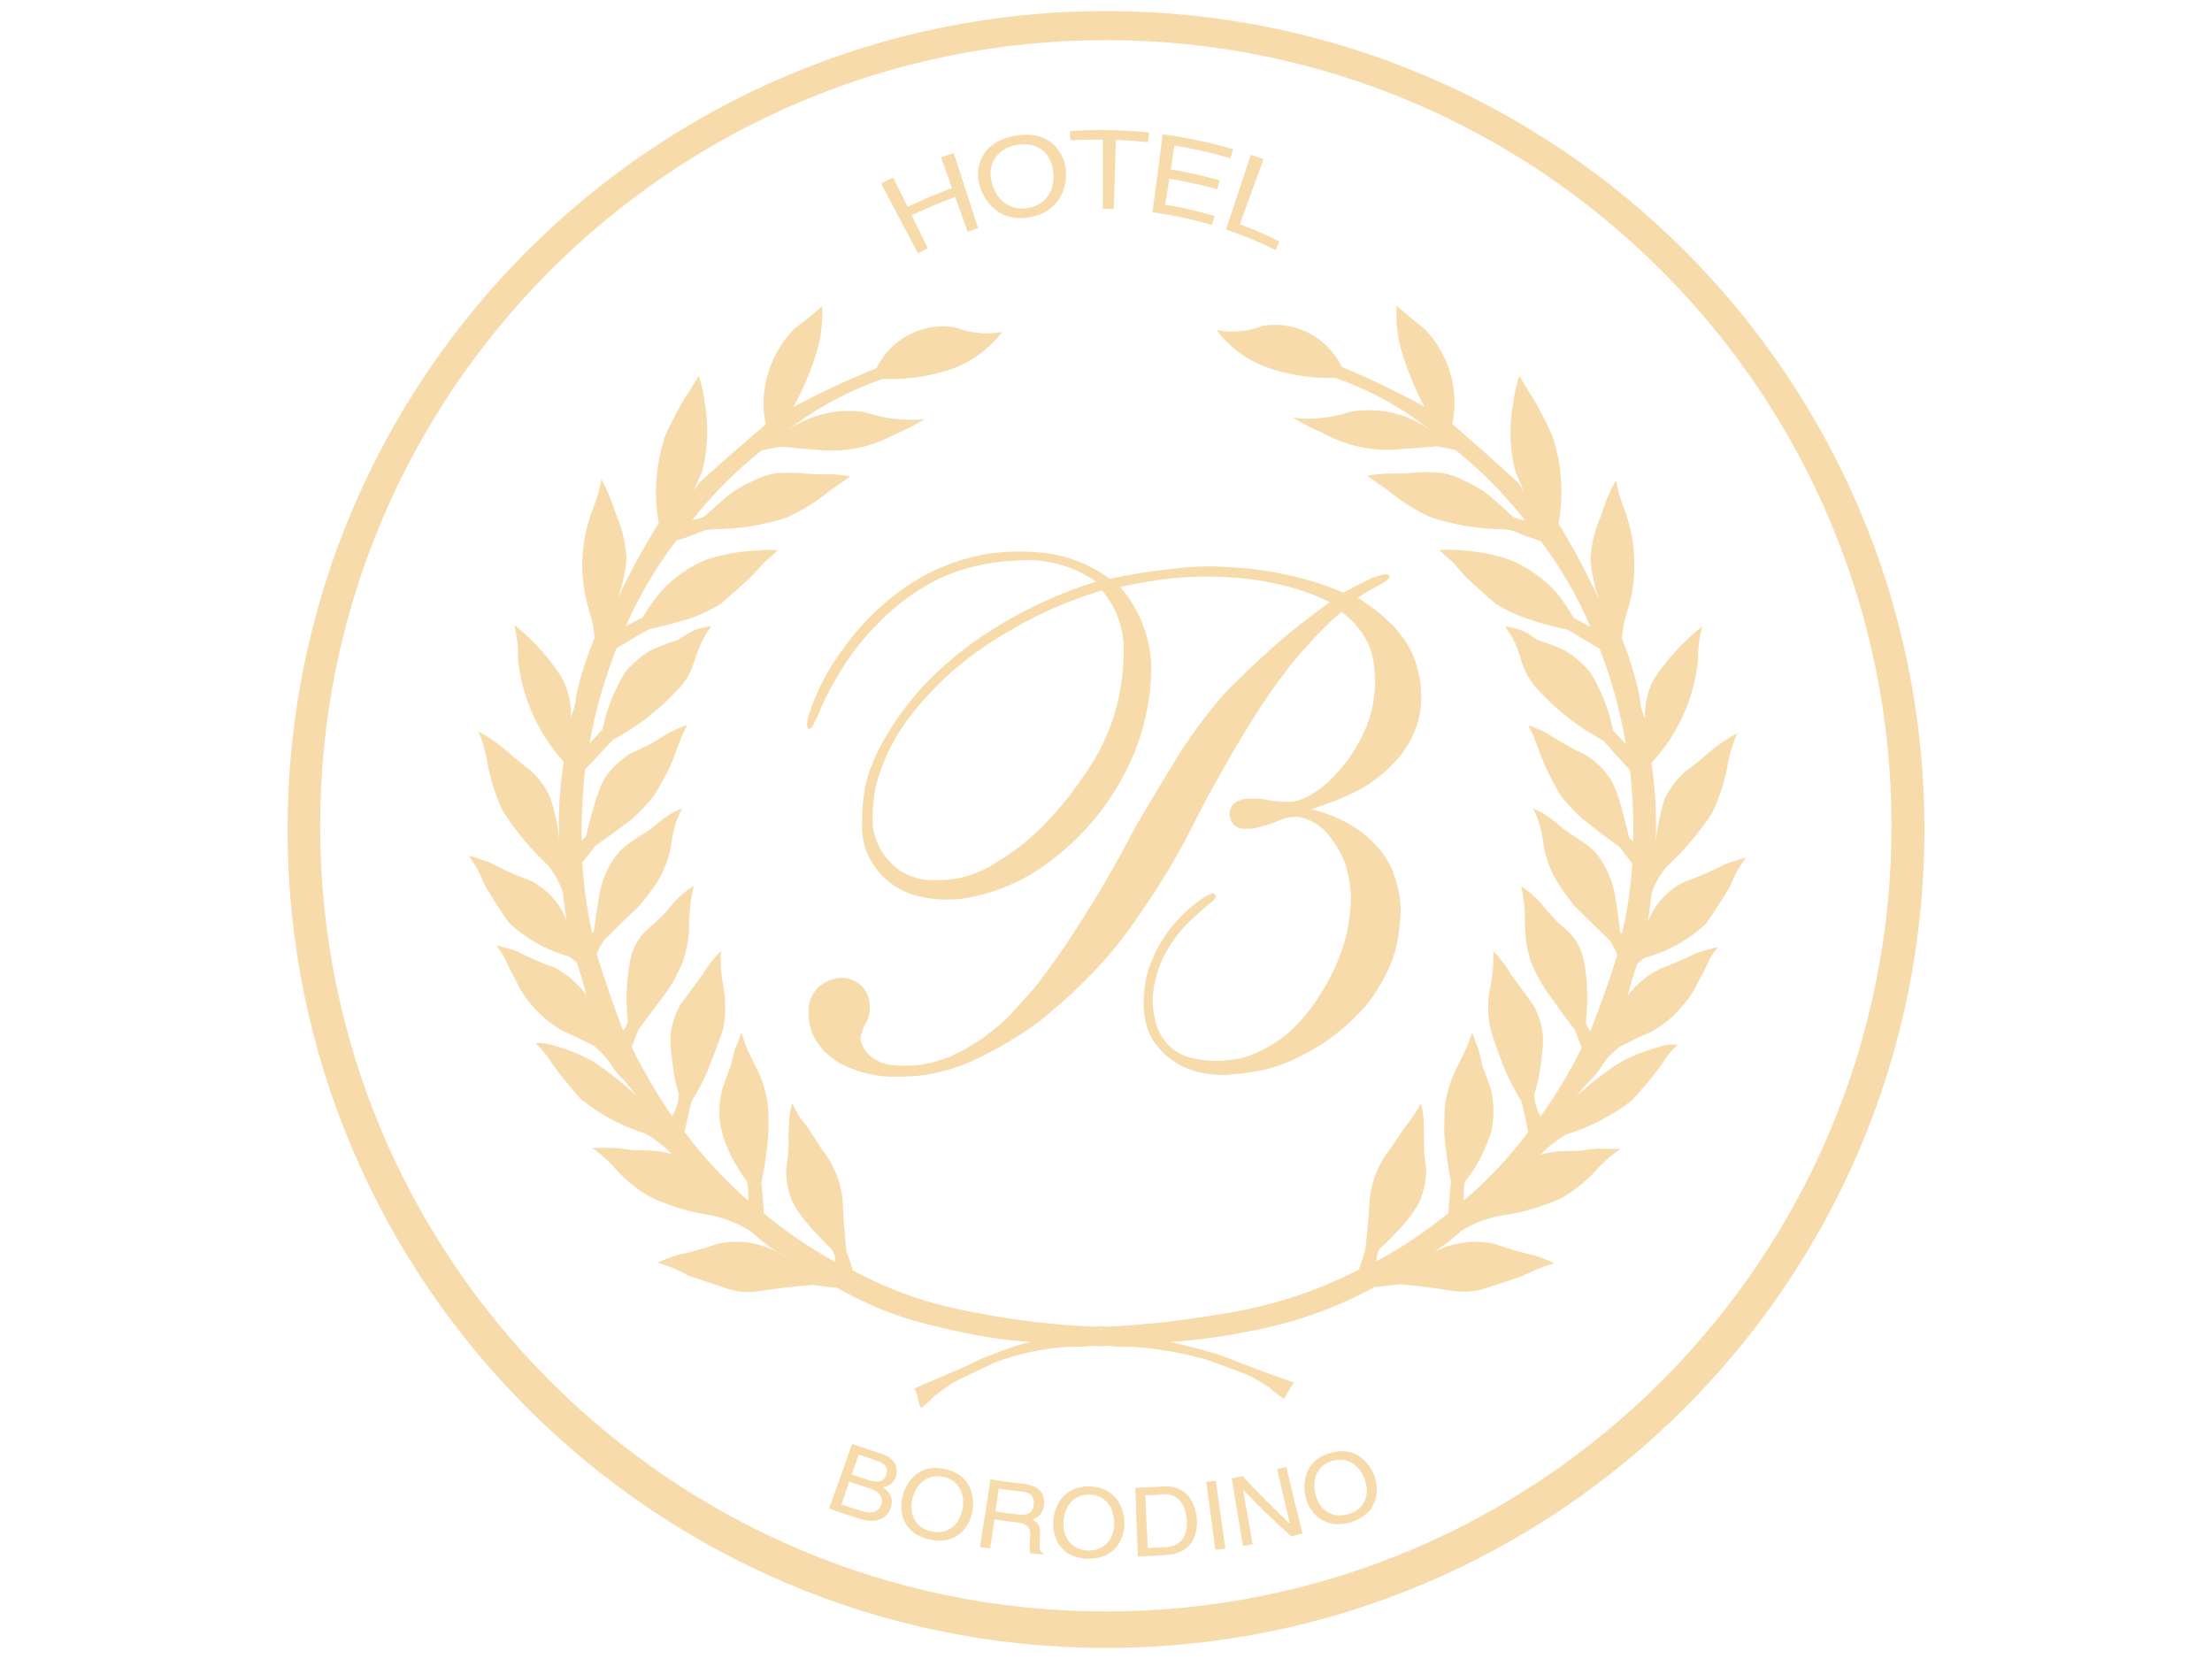
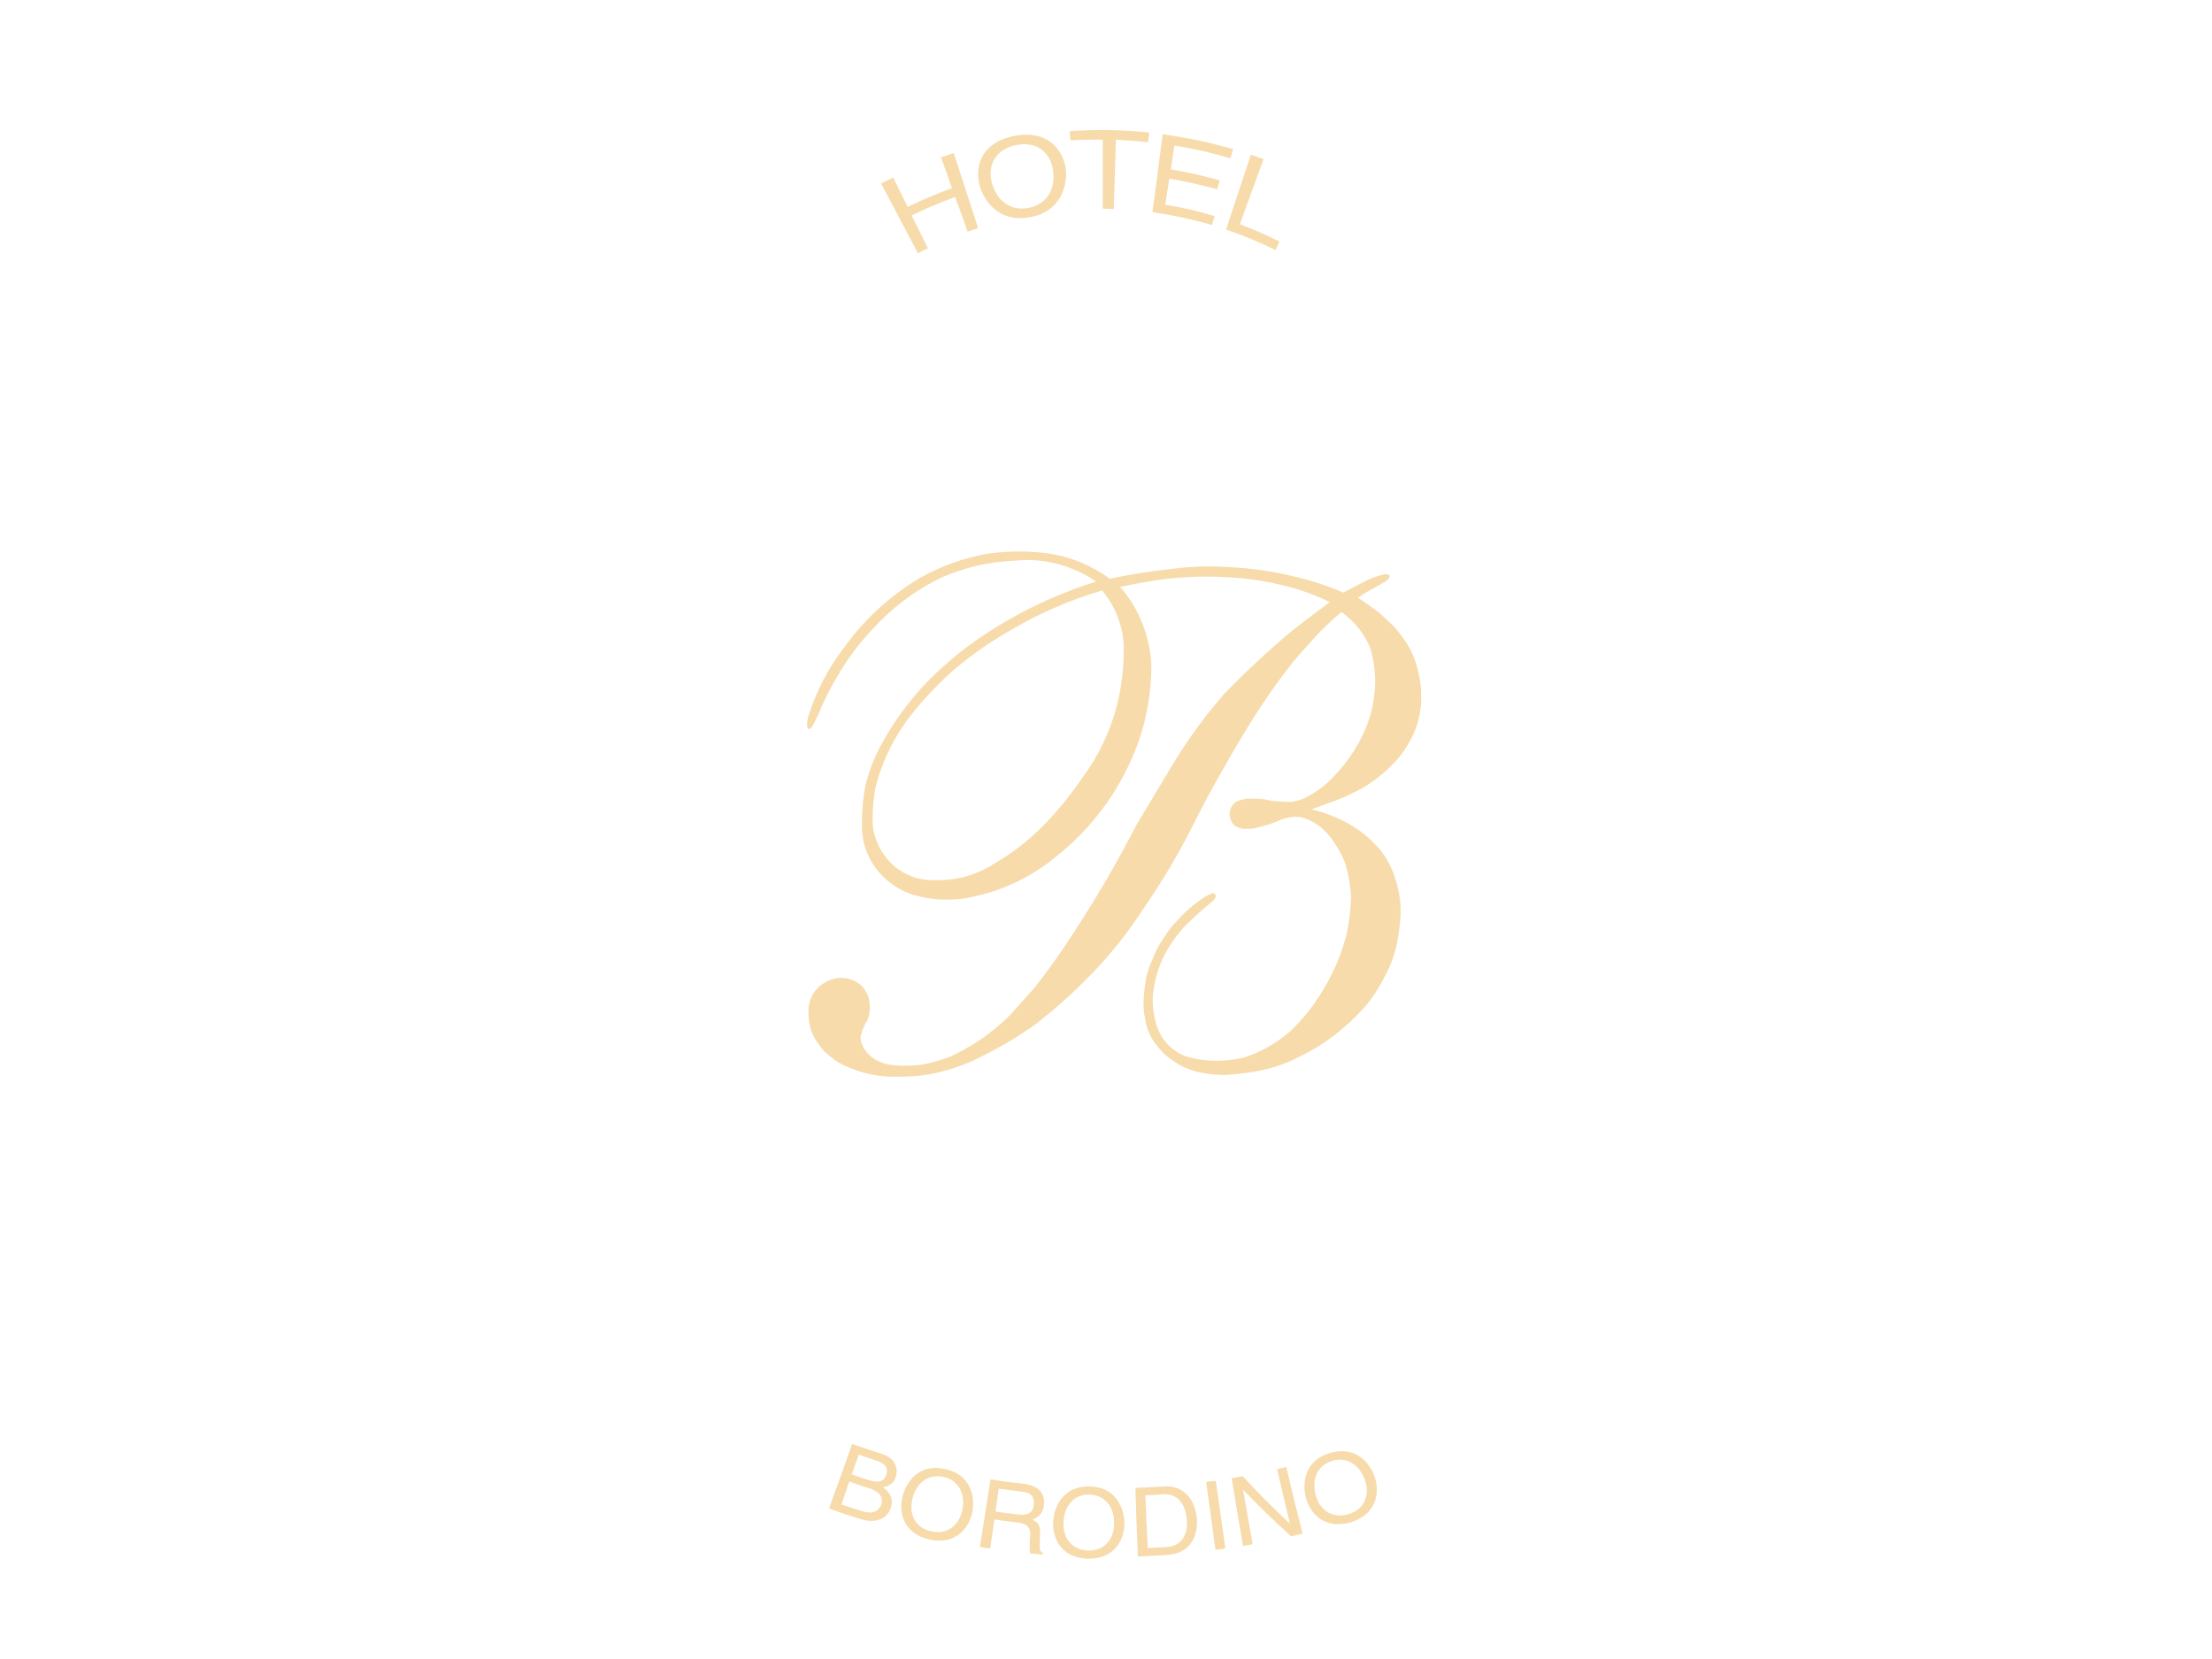
<svg xmlns="http://www.w3.org/2000/svg" width="200" height="150" viewBox="0 0 200 150" fill="none">
-   <path fill-rule="evenodd" clip-rule="evenodd" d="M148.704 86.592C150.785 86.047 152.674 84.991 154.243 83.518C155.044 82.397 155.78 81.244 156.485 80.027C156.805 79.131 157.285 78.298 157.862 77.53C157.221 77.722 156.581 77.914 155.972 78.138C154.788 78.746 153.571 79.291 152.29 79.739C150.785 80.476 149.6 81.757 148.992 83.326C149.12 82.461 149.248 81.596 149.344 80.732C149.632 79.899 150.081 79.099 150.657 78.394C152.226 76.953 153.635 75.288 154.82 73.495C155.428 72.182 155.876 70.837 156.165 69.428C156.325 68.34 156.645 67.283 157.061 66.29C156.133 66.803 155.236 67.411 154.435 68.116C153.763 68.692 153.091 69.236 152.386 69.749C151.586 70.453 150.977 71.286 150.497 72.246C150.113 73.495 149.857 74.744 149.696 76.057C149.728 75.544 149.728 75.032 149.728 74.552C149.728 72.695 149.6 70.837 149.312 68.98C151.746 66.386 153.219 63.056 153.539 59.534V59.342C153.539 58.445 153.667 57.517 153.923 56.62C152.258 57.965 150.785 59.534 149.6 61.295C149.024 62.32 148.736 63.473 148.736 64.657C148.736 64.753 148.736 64.85 148.736 64.978C148.448 64.337 148.287 63.697 148.255 62.992C147.871 61.199 147.327 59.438 146.654 57.741C146.686 56.972 146.847 56.204 147.071 55.467C147.551 54.059 147.775 52.553 147.775 51.048C147.775 49.383 147.487 47.686 146.879 46.085C146.526 45.221 146.27 44.324 146.11 43.396C145.566 44.388 145.117 45.445 144.797 46.534C144.221 47.814 143.869 49.191 143.805 50.6C143.901 51.817 144.157 53.034 144.573 54.187C143.484 51.849 142.268 49.544 140.923 47.366C141.083 46.373 141.179 45.413 141.179 44.452C141.179 42.691 140.891 40.962 140.314 39.297C139.802 38.176 139.258 37.12 138.649 36.063C138.201 35.39 137.785 34.686 137.368 33.981C137.08 34.846 136.888 35.743 136.792 36.639C136.632 37.44 136.568 38.24 136.568 39.041C136.568 40.29 136.728 41.506 137.048 42.723C137.304 43.267 137.529 43.812 137.753 44.388C137.593 44.132 137.4 43.876 137.24 43.62C135.287 41.827 133.302 40.065 131.316 38.336C131.445 37.696 131.509 37.056 131.509 36.415C131.509 33.885 130.516 31.484 128.755 29.691C127.922 29.05 127.09 28.378 126.289 27.641C126.257 27.93 126.257 28.186 126.257 28.442C126.257 29.595 126.417 30.747 126.77 31.868C127.282 33.565 127.954 35.198 128.787 36.767C126.385 35.454 123.888 34.238 121.326 33.181C120.205 30.843 117.836 29.37 115.242 29.37C114.89 29.37 114.506 29.402 114.153 29.466C113.289 29.819 112.36 29.979 111.432 29.979C110.919 29.979 110.439 29.947 109.991 29.819C111.143 31.388 112.712 32.541 114.538 33.213C116.363 33.853 118.316 34.174 120.269 34.174C120.429 34.174 120.59 34.174 120.75 34.174C123.856 35.262 126.738 36.831 129.299 38.881C127.698 37.696 125.745 37.087 123.76 37.087C123.215 37.087 122.703 37.12 122.159 37.216C120.91 37.632 119.597 37.856 118.252 37.856C117.804 37.856 117.355 37.824 116.907 37.76C117.772 38.304 118.668 38.753 119.597 39.137C121.39 40.161 123.439 40.674 125.489 40.674H125.745C127.154 40.578 128.531 40.482 129.908 40.354C130.484 40.45 131.06 40.578 131.637 40.706C133.942 42.563 136.056 44.708 137.881 47.046C137.496 46.982 137.144 46.886 136.792 46.726C136.12 46.085 135.415 45.477 134.743 44.868C134.038 44.324 133.27 43.844 132.437 43.492C131.797 43.107 131.06 42.883 130.324 42.755C129.908 42.723 129.459 42.691 129.011 42.691C128.595 42.691 128.146 42.723 127.698 42.755C127.186 42.819 126.641 42.819 126.129 42.819C125.841 42.819 125.553 42.819 125.265 42.819C124.72 42.851 124.176 42.915 123.599 43.011C124.24 43.46 124.88 43.908 125.521 44.356C126.673 45.317 127.954 46.117 129.331 46.758C131.445 47.462 133.686 47.846 135.927 47.846C136.312 47.879 136.696 47.943 137.08 48.103C137.785 48.423 138.553 48.679 139.29 48.903C141.115 51.305 142.62 53.898 143.805 56.684C143.292 56.396 142.812 56.14 142.3 55.884C141.819 55.051 141.275 54.251 140.667 53.514C139.514 52.265 138.105 51.273 136.568 50.632C135.063 50.12 133.494 49.832 131.925 49.736C131.573 49.704 131.252 49.704 130.9 49.704C130.644 49.704 130.388 49.704 130.132 49.736C130.548 50.12 130.964 50.504 131.381 50.856C131.733 51.241 132.085 51.657 132.405 52.041C133.334 52.938 134.262 53.77 135.255 54.603C136.088 55.115 136.984 55.563 137.913 55.884C139.162 56.3 140.442 56.684 141.755 56.94C142.716 57.517 143.676 58.093 144.637 58.669C145.726 61.455 146.494 64.337 147.007 67.283C146.622 66.867 146.238 66.483 145.854 66.066C145.47 64.209 144.797 62.416 143.805 60.815C143.132 60.014 142.364 59.342 141.467 58.798C140.667 58.445 139.866 58.125 139.033 57.869C138.649 57.613 138.297 57.357 137.881 57.133C137.304 56.876 136.696 56.716 136.088 56.62C136.408 57.1 136.728 57.613 136.984 58.125C137.24 58.733 137.464 59.342 137.625 59.982C137.977 61.007 138.585 61.936 139.354 62.672C140.987 64.401 142.876 65.842 144.957 66.963C145.758 67.859 146.558 68.756 147.391 69.653C147.583 71.446 147.679 73.239 147.679 75.032C147.679 75.384 147.679 75.737 147.647 76.089C147.519 75.961 147.423 75.833 147.295 75.704C147.039 74.648 146.783 73.655 146.494 72.63C146.302 71.894 146.014 71.19 145.662 70.517C145.053 69.589 144.285 68.82 143.356 68.244C142.652 67.924 141.979 67.571 141.307 67.187C140.859 66.899 140.41 66.643 139.962 66.355C139.386 66.034 138.777 65.778 138.169 65.586C138.425 66.034 138.649 66.515 138.841 67.027C139.098 67.731 139.386 68.5 139.674 69.204C140.122 70.165 140.603 71.094 141.147 71.99C141.755 72.727 142.396 73.431 143.132 74.072C144.189 74.936 145.31 75.769 146.43 76.569C146.815 77.081 147.199 77.594 147.583 78.074C147.455 80.219 147.135 82.365 146.654 84.446C146.622 84.414 146.558 84.35 146.494 84.318C146.366 83.165 146.206 82.045 146.014 80.892C145.854 80.027 145.566 79.163 145.117 78.362C144.701 77.498 144.029 76.729 143.196 76.185C142.556 75.769 141.947 75.352 141.307 74.904C140.923 74.552 140.474 74.2 140.026 73.879C139.578 73.559 139.098 73.303 138.617 73.111C139.098 74.04 139.386 75.032 139.514 76.057C139.674 77.338 140.09 78.554 140.763 79.675C141.243 80.444 141.787 81.212 142.364 81.917C143.42 82.941 144.477 83.998 145.534 85.023C145.822 85.439 146.078 85.887 146.238 86.335C145.502 88.673 144.701 90.946 143.805 93.22C143.58 92.996 143.42 92.708 143.388 92.387C143.452 91.651 143.516 90.914 143.516 90.178C143.516 89.057 143.42 87.936 143.196 86.848C143.004 85.791 142.46 84.831 141.659 84.094C140.763 83.358 139.994 82.525 139.29 81.628C138.777 81.052 138.169 80.54 137.529 80.123C137.657 80.636 137.721 81.116 137.785 81.628C137.849 82.141 137.881 82.685 137.881 83.197C137.881 83.326 137.881 83.421 137.881 83.55C137.881 84.702 138.073 85.887 138.425 86.976C138.841 88.001 139.386 88.993 140.026 89.89C140.795 90.978 141.563 92.035 142.364 93.092C142.62 93.636 142.812 94.18 143.004 94.757C141.947 96.902 140.699 98.984 139.29 100.937C138.969 100.361 138.745 99.656 138.713 98.984C139.033 97.959 139.258 96.934 139.354 95.878C139.45 95.269 139.514 94.629 139.514 93.988C139.514 93.796 139.514 93.636 139.482 93.476C139.386 92.579 139.098 91.683 138.649 90.882C137.977 89.954 137.304 89.057 136.632 88.129C136.184 87.328 135.639 86.624 134.999 85.983C135.031 86.207 135.031 86.4 135.031 86.624C135.031 87.456 134.935 88.289 134.775 89.089C134.647 89.762 134.551 90.434 134.551 91.106C134.551 91.715 134.615 92.323 134.743 92.932C135.031 93.988 135.415 95.013 135.799 96.038C136.248 97.254 136.856 98.439 137.561 99.56C137.785 100.489 138.009 101.449 138.169 102.378C136.44 104.651 134.519 106.701 132.373 108.526C132.373 108.398 132.341 108.27 132.341 108.142C132.341 107.693 132.373 107.277 132.469 106.829C133.558 105.452 134.358 103.883 134.871 102.186C134.967 101.609 135.031 101.033 135.031 100.457C135.031 99.848 134.967 99.24 134.839 98.631C134.583 97.863 134.326 97.126 134.038 96.39C133.942 95.878 133.814 95.365 133.686 94.885C133.462 94.373 133.27 93.86 133.11 93.348C132.95 93.86 132.757 94.373 132.533 94.853C132.277 95.429 131.989 96.006 131.701 96.582C131.188 97.575 130.836 98.663 130.676 99.816C130.612 100.425 130.58 101.065 130.58 101.673C130.58 102.058 130.58 102.442 130.612 102.826C130.74 104.171 130.932 105.548 131.188 106.893C131.092 107.821 130.996 108.75 130.964 109.679C128.915 111.344 126.77 112.785 124.464 114.033C124.464 113.969 124.464 113.937 124.464 113.873C124.464 113.521 124.56 113.201 124.752 112.913C125.489 112.24 126.161 111.536 126.802 110.831C127.41 110.159 127.922 109.454 128.339 108.686C128.723 107.757 128.947 106.765 128.947 105.74V105.676C128.819 104.875 128.755 104.107 128.755 103.306V102.89C128.755 102.442 128.755 101.994 128.723 101.513C128.723 100.937 128.627 100.296 128.467 99.72C128.146 100.425 127.698 101.097 127.186 101.705C126.705 102.378 126.225 103.082 125.745 103.819C124.72 105.1 124.048 106.637 123.856 108.302C123.76 109.871 123.632 111.472 123.439 113.041C123.247 113.617 123.055 114.193 122.863 114.802C118.924 116.819 114.634 118.196 110.247 118.837C106.885 119.413 103.49 119.797 100.064 119.957C99.872 119.957 99.68 119.925 99.456 119.893C99.232 119.925 99.04 119.957 98.847 119.957C95.421 119.797 92.027 119.413 88.697 118.772C84.31 118.004 81.044 116.947 77.105 114.866C76.945 114.29 76.753 113.713 76.529 113.137C76.369 111.536 76.241 109.967 76.177 108.366C75.985 106.733 75.312 105.164 74.287 103.883C73.839 103.146 73.359 102.442 72.879 101.737C72.366 101.161 71.95 100.489 71.63 99.752C71.438 100.361 71.342 100.969 71.342 101.577C71.31 102.026 71.31 102.474 71.278 102.922C71.31 103.082 71.31 103.21 71.31 103.338C71.278 104.139 71.213 104.939 71.085 105.708V105.804C71.085 106.797 71.278 107.821 71.694 108.75C72.11 109.518 72.622 110.223 73.199 110.863C73.839 111.6 74.512 112.304 75.216 112.977C75.408 113.265 75.536 113.617 75.504 113.937C75.504 114.001 75.504 114.065 75.504 114.097C73.231 112.849 71.085 111.376 69.068 109.711C69.004 108.782 68.94 107.853 68.844 106.893C69.132 105.58 69.324 104.203 69.452 102.858C69.484 102.474 69.484 102.09 69.484 101.705C69.484 101.065 69.484 100.457 69.42 99.848C69.26 98.695 68.94 97.607 68.396 96.582C68.108 96.006 67.851 95.461 67.563 94.885C67.371 94.373 67.179 93.86 67.051 93.348C66.859 93.86 66.667 94.373 66.442 94.885C66.314 95.365 66.186 95.878 66.058 96.39C65.77 97.126 65.514 97.863 65.258 98.631C65.13 99.24 65.034 99.848 65.034 100.457C65.034 101.033 65.097 101.609 65.226 102.186C65.674 103.883 66.506 105.452 67.563 106.861C67.627 107.277 67.659 107.725 67.659 108.142C67.659 108.302 67.659 108.43 67.659 108.558C65.514 106.701 63.593 104.619 61.895 102.346C62.088 101.417 62.28 100.489 62.536 99.56C63.24 98.439 63.849 97.254 64.297 96.006C64.713 95.013 65.066 93.988 65.418 92.932C65.514 92.323 65.578 91.715 65.578 91.106C65.578 90.434 65.514 89.762 65.386 89.089C65.226 88.289 65.162 87.456 65.162 86.624C65.162 86.4 65.162 86.207 65.194 85.983C64.553 86.624 63.977 87.328 63.529 88.129V88.097C62.856 89.025 62.184 89.954 61.511 90.85C61.063 91.651 60.743 92.547 60.647 93.444C60.615 93.604 60.615 93.764 60.615 93.924C60.615 94.565 60.679 95.237 60.775 95.846C60.871 96.902 61.063 97.927 61.383 98.952C61.351 99.624 61.127 100.328 60.775 100.937C59.398 98.92 58.181 96.838 57.124 94.693C57.316 94.117 57.509 93.572 57.765 93.028C58.565 91.971 59.366 90.914 60.134 89.858C60.807 88.961 61.319 87.969 61.735 86.944C62.12 85.855 62.312 84.702 62.312 83.518C62.312 83.421 62.312 83.293 62.312 83.165C62.344 82.653 62.376 82.141 62.44 81.596C62.504 81.116 62.6 80.604 62.728 80.091C62.056 80.508 61.447 81.02 60.935 81.596C60.23 82.493 59.43 83.293 58.533 84.03C57.733 84.766 57.188 85.727 56.996 86.784C56.772 87.872 56.676 88.993 56.644 90.114C56.644 90.85 56.676 91.587 56.772 92.323C56.708 92.644 56.58 92.932 56.324 93.156C55.459 90.882 54.659 88.577 53.954 86.271C54.114 85.791 54.371 85.343 54.659 84.959C55.715 83.902 56.772 82.877 57.861 81.853C58.437 81.148 58.982 80.412 59.494 79.643C60.134 78.522 60.583 77.306 60.743 76.025C60.871 75 61.191 74.007 61.671 73.111C61.159 73.271 60.679 73.527 60.262 73.847C59.782 74.168 59.366 74.488 58.95 74.872C58.309 75.288 57.701 75.704 57.06 76.121C56.228 76.665 55.555 77.434 55.107 78.298C54.659 79.067 54.371 79.931 54.211 80.828C54.018 81.949 53.826 83.069 53.698 84.222C53.634 84.254 53.57 84.318 53.538 84.382C53.09 82.269 52.77 80.123 52.642 77.978C53.058 77.498 53.442 76.985 53.826 76.473C54.947 75.704 56.068 74.872 57.156 74.04C57.861 73.399 58.533 72.695 59.142 71.926C59.686 71.029 60.198 70.133 60.647 69.172C60.935 68.436 61.223 67.731 61.479 66.995C61.671 66.483 61.895 66.002 62.152 65.554C61.543 65.746 60.967 66.002 60.391 66.322C59.91 66.579 59.462 66.867 59.014 67.155C58.341 67.507 57.637 67.859 56.964 68.148C56.036 68.756 55.235 69.525 54.627 70.421C54.275 71.126 54.018 71.83 53.794 72.567C53.506 73.559 53.218 74.584 52.994 75.609L52.609 75.993C52.577 75.641 52.577 75.288 52.577 74.936C52.609 73.143 52.706 71.35 52.898 69.556C53.762 68.692 54.563 67.795 55.395 66.899C57.477 65.81 59.366 64.369 60.999 62.64C61.799 61.904 62.408 60.975 62.728 59.95C62.92 59.342 63.144 58.733 63.4 58.125C63.657 57.613 63.977 57.1 64.297 56.62C63.689 56.684 63.08 56.844 62.504 57.1C62.12 57.325 61.735 57.581 61.351 57.837C60.519 58.093 59.718 58.413 58.886 58.766C58.021 59.278 57.22 59.95 56.548 60.751C55.555 62.352 54.851 64.113 54.467 65.97C54.082 66.386 53.698 66.803 53.314 67.187C53.826 64.241 54.659 61.391 55.748 58.605C56.708 58.029 57.669 57.453 58.661 56.908C59.942 56.62 61.223 56.268 62.504 55.884C63.432 55.531 64.329 55.115 65.162 54.603C66.122 53.77 67.083 52.938 68.011 52.041C68.364 51.657 68.716 51.273 69.068 50.888C69.484 50.504 69.901 50.152 70.317 49.768C70.061 49.736 69.805 49.736 69.548 49.704C69.196 49.704 68.844 49.736 68.524 49.768C66.955 49.832 65.354 50.12 63.849 50.6C62.312 51.241 60.903 52.233 59.782 53.45C59.174 54.187 58.597 54.987 58.117 55.82C57.605 56.076 57.092 56.364 56.58 56.62C57.797 53.866 59.334 51.241 61.159 48.871C61.928 48.647 62.664 48.391 63.368 48.071C63.753 47.943 64.137 47.846 64.553 47.846C66.795 47.846 69.004 47.494 71.15 46.79C72.494 46.181 73.775 45.381 74.96 44.42C75.6 43.972 76.241 43.524 76.881 43.075C76.337 42.979 75.793 42.915 75.216 42.883C74.928 42.883 74.64 42.915 74.352 42.883C73.839 42.883 73.327 42.851 72.782 42.819C72.366 42.755 71.918 42.755 71.47 42.755C71.021 42.755 70.605 42.755 70.157 42.787C69.42 42.915 68.716 43.139 68.076 43.492C67.243 43.844 66.442 44.324 65.738 44.868C65.066 45.477 64.361 46.085 63.689 46.694C63.336 46.854 62.952 46.95 62.6 47.014C64.425 44.676 66.538 42.595 68.876 40.706C69.452 40.61 70.029 40.482 70.605 40.386C71.982 40.514 73.359 40.642 74.736 40.738C74.832 40.738 74.928 40.738 75.024 40.738C77.073 40.77 79.123 40.258 80.916 39.265C81.844 38.881 82.773 38.4 83.638 37.888C83.189 37.952 82.741 37.952 82.293 37.952C80.948 37.952 79.635 37.728 78.354 37.312C77.842 37.216 77.329 37.151 76.785 37.151C74.8 37.151 72.847 37.76 71.213 38.913C73.807 36.895 76.721 35.326 79.795 34.27C79.987 34.27 80.147 34.27 80.307 34.27C82.261 34.302 84.182 33.981 86.039 33.373C87.864 32.701 89.433 31.548 90.618 30.011C90.138 30.107 89.657 30.139 89.177 30.139C88.249 30.139 87.32 29.947 86.455 29.627C86.103 29.563 85.719 29.531 85.335 29.499C82.741 29.499 80.371 30.971 79.251 33.277C76.689 34.334 74.191 35.486 71.726 36.799C72.59 35.262 73.295 33.597 73.807 31.932C74.159 30.811 74.32 29.659 74.352 28.506C74.352 28.25 74.352 27.962 74.32 27.705C73.519 28.41 72.686 29.082 71.822 29.723C70.061 31.516 69.068 33.917 69.036 36.415C69.036 37.087 69.1 37.728 69.228 38.368C67.211 40.097 65.226 41.827 63.24 43.62C63.08 43.844 62.888 44.1 62.728 44.356C62.952 43.812 63.208 43.236 63.465 42.691C63.785 41.506 63.945 40.258 63.945 39.041C63.945 38.24 63.881 37.408 63.753 36.607C63.657 35.711 63.465 34.814 63.176 33.981C62.792 34.654 62.344 35.358 61.895 36.031C61.287 37.056 60.711 38.144 60.198 39.265C59.622 40.898 59.334 42.659 59.302 44.388C59.302 45.381 59.398 46.342 59.558 47.302C58.181 49.511 56.932 51.785 55.843 54.123C56.26 52.97 56.548 51.753 56.644 50.536C56.58 49.127 56.26 47.75 55.683 46.47C55.331 45.381 54.915 44.324 54.371 43.3C54.242 44.228 53.954 45.157 53.602 46.021C52.994 47.59 52.673 49.287 52.642 50.953C52.642 52.458 52.866 53.962 53.314 55.371C53.57 56.14 53.698 56.876 53.762 57.677C53.058 59.374 52.481 61.103 52.097 62.896C52.065 63.569 51.873 64.241 51.617 64.85C51.617 64.753 51.617 64.657 51.617 64.529C51.617 63.377 51.329 62.224 50.752 61.199C49.599 59.406 48.159 57.837 46.493 56.492C46.718 57.389 46.846 58.285 46.846 59.214C46.846 59.278 46.846 59.342 46.814 59.406C47.134 62.928 48.607 66.258 50.976 68.884C50.688 70.709 50.528 72.567 50.528 74.424C50.528 74.936 50.528 75.448 50.56 75.929C50.432 74.648 50.176 73.367 49.76 72.15C49.343 71.19 48.703 70.325 47.934 69.621C47.23 69.108 46.526 68.532 45.885 67.956C45.085 67.251 44.188 66.643 43.259 66.13C43.676 67.123 43.964 68.18 44.124 69.268C44.412 70.677 44.86 72.054 45.469 73.335C46.622 75.16 48.031 76.825 49.599 78.298C50.144 79.003 50.592 79.771 50.88 80.636C50.976 81.5 51.072 82.365 51.233 83.229C50.624 81.66 49.439 80.347 47.934 79.611C46.686 79.163 45.437 78.618 44.284 77.978C43.644 77.754 43.035 77.53 42.363 77.37C42.971 78.138 43.419 78.971 43.74 79.867C44.444 81.084 45.181 82.237 45.981 83.389C47.518 84.862 49.407 85.919 51.489 86.496C51.713 86.688 51.937 86.848 52.161 87.04C52.481 88.001 52.77 88.993 53.026 89.986C52.257 88.929 51.265 88.064 50.08 87.456C48.927 87.072 47.806 86.56 46.75 86.015C46.109 85.791 45.501 85.631 44.86 85.471C45.213 85.887 45.501 86.367 45.757 86.88C45.981 87.424 46.237 87.969 46.557 88.449C46.942 89.377 47.486 90.21 48.159 90.978C48.927 91.875 49.856 92.612 50.88 93.22C51.777 93.604 52.706 94.052 53.602 94.501C54.275 95.013 54.851 95.621 55.299 96.326C55.587 96.806 55.94 97.254 56.388 97.639C56.772 98.087 57.188 98.567 57.541 99.08C56.292 97.895 54.915 96.806 53.474 95.878C52.321 95.269 51.105 94.789 49.824 94.469C49.503 94.373 49.183 94.309 48.863 94.309C48.735 94.309 48.575 94.309 48.447 94.341C49.023 94.885 49.503 95.493 49.92 96.166C50.72 97.287 51.617 98.375 52.545 99.4C54.306 100.809 56.324 101.866 58.469 102.538C59.302 103.05 60.07 103.659 60.775 104.363C60.038 104.139 59.302 104.043 58.533 104.011H58.405C57.957 104.011 57.541 104.011 57.092 103.979C56.548 103.883 56.004 103.819 55.459 103.787C54.915 103.787 54.403 103.787 53.89 103.787C53.762 103.787 53.666 103.787 53.538 103.787C54.211 104.267 54.819 104.779 55.363 105.356C56.324 106.509 57.477 107.469 58.757 108.206C60.358 108.974 62.088 109.518 63.849 109.807C65.258 110.031 66.635 110.543 67.851 111.312C68.876 112.24 69.997 113.073 71.181 113.777C69.869 112.817 68.236 112.272 66.603 112.272C66.026 112.272 65.45 112.336 64.873 112.464C63.721 112.881 62.504 113.201 61.319 113.457C60.679 113.649 60.038 113.905 59.43 114.161C60.422 114.45 61.383 114.834 62.248 115.346C63.465 115.73 64.681 116.147 65.898 116.563C66.474 116.723 67.019 116.819 67.595 116.819C67.979 116.819 68.396 116.787 68.78 116.723C70.349 116.467 71.886 116.307 73.455 116.179C74.191 116.275 74.928 116.371 75.664 116.435C79.027 118.292 81.588 119.253 85.303 120.085C87.864 120.694 90.522 121.174 93.18 121.334C91.643 121.654 90.202 122.295 88.761 122.839C86.615 123.928 84.822 124.568 82.645 125.561C83.029 125.977 82.965 126.842 83.285 127.322C83.702 127.002 84.086 126.65 84.438 126.265C85.046 125.785 85.719 125.305 86.391 124.888C87.576 124.312 88.761 123.768 89.946 123.191C92.187 122.359 94.493 121.878 96.862 121.75C96.926 121.782 97.022 121.782 97.086 121.782C97.663 121.782 98.271 121.75 98.847 121.686L99.456 120.053L100.064 121.686C100.673 121.75 101.249 121.782 101.825 121.782C101.889 121.782 101.985 121.782 102.049 121.75C104.451 121.878 106.789 122.295 109.094 122.935C110.343 123.383 111.56 123.832 112.808 124.312C113.513 124.664 114.217 125.081 114.858 125.529C115.242 125.881 115.658 126.201 116.107 126.489C116.363 125.977 116.651 125.465 117.003 125.017C114.73 124.216 112.488 123.383 110.247 122.487C108.774 122.039 107.269 121.654 105.764 121.334C108.39 121.174 111.015 120.79 113.577 120.245C117.323 119.509 120.942 118.196 124.272 116.371C125.04 116.307 125.777 116.211 126.513 116.115C128.082 116.243 129.619 116.435 131.156 116.691C131.573 116.755 131.957 116.787 132.373 116.787C132.95 116.787 133.494 116.723 134.07 116.563C135.287 116.179 136.504 115.763 137.721 115.346C138.617 114.866 139.546 114.482 140.538 114.226C139.962 113.937 139.322 113.681 138.681 113.489C137.464 113.233 136.28 112.881 135.127 112.464C134.551 112.336 133.974 112.272 133.398 112.272C131.733 112.272 130.132 112.785 128.787 113.745C129.972 113.041 131.124 112.208 132.149 111.28C133.366 110.511 134.743 110.031 136.184 109.839C137.945 109.55 139.674 109.038 141.275 108.27C142.556 107.533 143.709 106.541 144.669 105.42C145.246 104.843 145.854 104.331 146.526 103.883H146.142C145.63 103.883 145.117 103.883 144.605 103.851C144.061 103.883 143.516 103.915 142.972 104.043C142.524 104.075 142.075 104.075 141.659 104.075H141.531C140.763 104.075 140.026 104.203 139.29 104.395C139.962 103.691 140.763 103.082 141.595 102.57C143.741 101.93 145.758 100.873 147.551 99.496C148.48 98.471 149.376 97.415 150.209 96.294C150.593 95.621 151.105 94.981 151.682 94.469C151.522 94.437 151.394 94.437 151.265 94.437C150.945 94.437 150.625 94.469 150.305 94.565C149.024 94.917 147.807 95.365 146.622 95.974C145.181 96.87 143.805 97.959 142.556 99.112C142.908 98.631 143.324 98.151 143.741 97.703C144.157 97.319 144.509 96.902 144.829 96.39C145.246 95.686 145.854 95.077 146.526 94.597C147.423 94.148 148.32 93.7 149.248 93.316C150.305 92.74 151.233 92.003 152.002 91.075C152.674 90.37 153.219 89.505 153.635 88.609C153.923 88.097 154.211 87.584 154.435 87.04C154.66 86.528 154.98 86.047 155.332 85.631C154.692 85.759 154.083 85.951 153.443 86.143C152.354 86.688 151.233 87.168 150.113 87.584C148.928 88.161 147.903 89.025 147.135 90.082C147.423 89.089 147.711 88.097 148.031 87.136C148.255 86.944 148.48 86.784 148.704 86.592ZM98.847 121.686C99.04 121.718 99.232 121.718 99.456 121.718C99.68 121.718 99.872 121.718 100.064 121.686L99.456 120.085L98.847 121.686Z" fill="#F7DBAA" />
  <path fill-rule="evenodd" clip-rule="evenodd" d="M128.178 60.527C127.922 59.406 127.41 58.381 126.737 57.517C126.353 56.972 125.905 56.492 125.425 56.076C124.976 55.627 124.496 55.211 123.952 54.859C123.567 54.571 123.183 54.283 122.767 54.059C123.215 53.738 123.728 53.418 124.24 53.162C124.592 52.97 124.944 52.778 125.297 52.553C125.425 52.458 125.553 52.361 125.617 52.201C125.649 52.169 125.649 52.169 125.649 52.137C125.649 52.073 125.585 51.977 125.521 51.945C125.425 51.945 125.329 51.913 125.265 51.913C125.2 51.913 125.136 51.945 125.072 51.945C124.528 52.073 123.984 52.265 123.503 52.522C122.831 52.874 122.126 53.226 121.454 53.578C120.045 52.97 118.572 52.489 117.067 52.137C115.114 51.657 113.097 51.369 111.079 51.273C110.503 51.241 109.927 51.209 109.35 51.209C108.133 51.209 106.917 51.305 105.732 51.465C103.939 51.657 102.114 51.945 100.352 52.329C98.687 51.113 96.734 50.312 94.685 50.024C93.852 49.928 93.02 49.864 92.219 49.864C91.258 49.864 90.298 49.928 89.337 50.056C87.16 50.44 85.079 51.177 83.157 52.265C80.468 53.866 78.13 56.012 76.305 58.573C74.896 60.399 73.807 62.48 73.103 64.721C73.039 64.945 72.975 65.234 72.975 65.49C72.975 65.586 73.007 65.714 73.007 65.81C73.039 65.874 73.071 65.906 73.135 65.906C73.295 65.906 73.391 65.746 73.487 65.618C73.775 65.042 74.063 64.465 74.287 63.889C74.704 62.96 75.152 62.096 75.664 61.231C76.561 59.662 77.65 58.189 78.898 56.876C80.564 55.051 82.517 53.546 84.694 52.425C86.872 51.369 89.273 50.792 91.707 50.696C92.059 50.664 92.443 50.632 92.828 50.632C95.069 50.632 97.246 51.305 99.104 52.586C95.517 53.706 92.091 55.339 88.953 57.421C86.968 58.733 85.111 60.303 83.477 62.032C82.069 63.569 80.82 65.266 79.795 67.123C79.091 68.372 78.546 69.717 78.226 71.126C78.034 72.182 77.938 73.239 77.938 74.296C77.938 74.456 77.938 74.616 77.938 74.776C77.938 75.704 78.162 76.665 78.578 77.498C78.995 78.33 79.571 79.067 80.275 79.643C80.884 80.155 81.62 80.572 82.421 80.86C83.445 81.18 84.534 81.34 85.623 81.34C86.359 81.34 87.096 81.276 87.8 81.116C90.522 80.572 93.084 79.387 95.261 77.626C98.207 75.352 100.544 72.438 102.114 69.076C103.426 66.29 104.099 63.248 104.099 60.175V60.11C103.971 57.517 102.978 55.019 101.281 53.066C102.21 52.874 103.106 52.682 104.035 52.553C105.7 52.265 107.365 52.137 109.03 52.137C109.734 52.137 110.407 52.137 111.111 52.201C113.193 52.297 115.274 52.682 117.259 53.258C118.284 53.578 119.277 53.962 120.237 54.443C119.052 55.307 117.868 56.204 116.747 57.1C114.634 58.862 112.616 60.751 110.695 62.736C109.094 64.561 107.653 66.515 106.372 68.564C105.155 70.581 103.939 72.599 102.722 74.648C101.025 77.946 99.136 81.18 97.086 84.318C95.998 86.015 94.813 87.68 93.564 89.281C92.828 90.114 92.091 90.914 91.355 91.747C90.746 92.355 90.106 92.932 89.401 93.444C88.345 94.277 87.16 94.949 85.943 95.525C85.111 95.846 84.246 96.102 83.349 96.262C82.837 96.326 82.293 96.358 81.748 96.358C81.492 96.358 81.204 96.358 80.916 96.326C80.339 96.294 79.731 96.134 79.219 95.846C78.802 95.621 78.45 95.301 78.194 94.917C78.066 94.693 77.938 94.469 77.874 94.245C77.842 94.117 77.81 93.988 77.81 93.86C77.81 93.7 77.842 93.54 77.906 93.412C78.002 92.996 78.194 92.612 78.418 92.259C78.578 91.907 78.642 91.491 78.642 91.075C78.642 90.946 78.642 90.786 78.61 90.626C78.578 90.274 78.482 89.954 78.29 89.666C78.066 89.249 77.714 88.929 77.297 88.705C76.913 88.513 76.497 88.417 76.049 88.417C75.825 88.417 75.6 88.449 75.408 88.513C75.088 88.577 74.8 88.705 74.544 88.865C73.679 89.345 73.135 90.274 73.103 91.267C73.103 91.363 73.103 91.491 73.103 91.587C73.103 92.195 73.199 92.804 73.423 93.38C73.679 93.988 74.063 94.533 74.512 95.045C74.896 95.397 75.312 95.718 75.76 96.038C77.201 96.838 78.834 97.287 80.499 97.351C80.692 97.351 80.852 97.351 81.044 97.351C81.844 97.351 82.645 97.319 83.445 97.222C85.046 96.998 86.615 96.518 88.088 95.846C90.042 94.917 91.867 93.86 93.628 92.612C95.389 91.235 97.054 89.762 98.623 88.129C100.384 86.335 101.953 84.35 103.33 82.237C104.995 79.835 106.468 77.37 107.781 74.776C108.678 72.983 109.606 71.222 110.599 69.525C111.688 67.571 112.84 65.65 114.057 63.793C114.89 62.544 115.754 61.327 116.683 60.142C117.387 59.278 118.124 58.445 118.86 57.645C119.629 56.812 120.429 56.044 121.294 55.339C122.415 56.14 123.311 57.228 123.856 58.509C124.016 58.99 124.112 59.47 124.208 59.95C124.272 60.495 124.336 61.039 124.336 61.583C124.336 62.32 124.24 63.056 124.112 63.793C123.92 64.753 123.599 65.682 123.151 66.579C122.511 67.859 121.71 69.044 120.718 70.069C120.077 70.805 119.341 71.382 118.508 71.862C117.964 72.214 117.355 72.438 116.715 72.502C116.587 72.502 116.459 72.502 116.331 72.502C116.171 72.502 116.011 72.502 115.85 72.47C115.498 72.47 115.146 72.438 114.794 72.374C114.442 72.278 114.057 72.214 113.673 72.214C113.513 72.214 113.385 72.214 113.225 72.214C113.097 72.214 112.937 72.214 112.776 72.214C112.424 72.246 112.072 72.342 111.752 72.502C111.528 72.663 111.368 72.855 111.271 73.111C111.207 73.271 111.175 73.463 111.175 73.623C111.175 73.687 111.175 73.751 111.207 73.815C111.239 74.135 111.4 74.424 111.624 74.648C111.848 74.808 112.136 74.904 112.424 74.936C112.552 74.936 112.648 74.936 112.776 74.936C113.001 74.936 113.193 74.936 113.385 74.904C113.897 74.776 114.377 74.648 114.89 74.488C115.274 74.328 115.626 74.2 116.011 74.039C116.267 73.975 116.491 73.911 116.779 73.879C116.907 73.879 117.035 73.847 117.163 73.847C117.451 73.847 117.772 73.911 118.028 74.007C118.476 74.168 118.892 74.392 119.277 74.68C119.821 75.096 120.301 75.641 120.654 76.217C121.07 76.793 121.39 77.434 121.646 78.106C121.934 79.067 122.094 80.059 122.159 81.052C122.126 82.173 121.998 83.293 121.774 84.414C121.326 86.143 120.654 87.808 119.725 89.345C118.892 90.786 117.868 92.099 116.651 93.252C115.402 94.341 113.929 95.173 112.36 95.653C111.592 95.814 110.791 95.91 110.023 95.91C109.03 95.91 108.101 95.782 107.173 95.493C106.02 95.045 105.123 94.148 104.675 92.996C104.387 92.163 104.227 91.331 104.227 90.466C104.227 90.242 104.227 90.018 104.259 89.794C104.355 88.897 104.579 88.032 104.899 87.2C105.155 86.528 105.508 85.887 105.924 85.279C106.436 84.478 107.045 83.774 107.749 83.133C108.326 82.589 108.934 82.045 109.542 81.564C109.67 81.468 109.798 81.34 109.863 81.212C109.895 81.148 109.927 81.084 109.927 81.052C109.927 80.988 109.895 80.924 109.863 80.86C109.798 80.796 109.734 80.764 109.638 80.764C109.606 80.764 109.574 80.764 109.542 80.796C109.382 80.86 109.222 80.956 109.062 81.02C108.742 81.212 108.422 81.436 108.133 81.66C107.685 81.981 107.301 82.365 106.885 82.749C106.66 83.005 106.436 83.229 106.212 83.486C105.956 83.742 105.764 84.03 105.54 84.318C105.284 84.702 105.027 85.087 104.803 85.471C104.579 85.855 104.387 86.271 104.227 86.688C103.971 87.232 103.779 87.776 103.651 88.353C103.522 88.929 103.458 89.537 103.426 90.114C103.394 90.306 103.394 90.466 103.394 90.626C103.394 91.106 103.426 91.587 103.522 92.035C103.618 92.772 103.875 93.444 104.259 94.084C104.579 94.533 104.931 94.949 105.316 95.333C105.732 95.686 106.18 96.006 106.66 96.294C107.333 96.646 108.069 96.902 108.806 97.03C109.446 97.126 110.055 97.191 110.695 97.191C110.983 97.191 111.271 97.158 111.56 97.126C112.456 97.062 113.321 96.934 114.185 96.742C115.114 96.55 116.011 96.23 116.875 95.846C117.676 95.461 118.476 95.045 119.213 94.597C119.981 94.117 120.686 93.604 121.358 93.028C122.126 92.387 122.863 91.651 123.535 90.882C124.176 90.114 124.72 89.249 125.168 88.353C125.713 87.36 126.097 86.335 126.321 85.247C126.481 84.35 126.609 83.454 126.641 82.557V82.365C126.641 81.18 126.385 79.995 125.969 78.907C125.617 77.946 125.04 77.049 124.304 76.313C123.728 75.704 123.087 75.192 122.383 74.744C121.198 74.007 119.917 73.495 118.572 73.175C119.341 72.887 120.109 72.63 120.878 72.342C121.518 72.086 122.126 71.798 122.767 71.478C123.279 71.222 123.76 70.901 124.208 70.581C124.848 70.133 125.457 69.589 126.001 69.012C126.641 68.372 127.154 67.635 127.57 66.835C128.146 65.746 128.467 64.561 128.499 63.312C128.499 63.216 128.499 63.088 128.499 62.96C128.499 62.128 128.403 61.327 128.178 60.527ZM101.601 58.413V58.733C101.601 60.431 101.409 62.128 100.993 63.761C100.384 66.13 99.328 68.34 97.887 70.293C96.798 71.894 95.581 73.399 94.236 74.744C92.988 75.993 91.611 77.081 90.074 77.978C88.537 79.003 86.743 79.579 84.886 79.579H84.534C84.438 79.579 84.342 79.579 84.278 79.579C82.581 79.579 80.98 78.746 79.987 77.37C79.443 76.633 79.091 75.769 78.93 74.84V74.776C78.898 74.488 78.898 74.232 78.898 73.975C78.898 73.047 78.995 72.118 79.155 71.222C79.795 68.66 81.012 66.29 82.677 64.273C83.798 62.896 85.014 61.647 86.327 60.495C87.96 59.118 89.722 57.901 91.611 56.844C94.14 55.371 96.83 54.219 99.648 53.386C100.833 54.795 101.537 56.588 101.601 58.413Z" fill="#F7DBAA" />
-   <path fill-rule="evenodd" clip-rule="evenodd" d="M100 1C59.142 1 26 34.142 26 75C26 115.826 59.142 149 100 149C140.859 149 174 115.826 174 75C174 34.142 140.859 1 100 1ZM100 145.702C60.775 145.702 28.946 113.905 28.946 74.68C28.946 35.454 60.775 3.626 100 3.626C139.193 3.626 171.022 35.454 171.022 74.68C171.022 113.905 139.193 145.702 100 145.702Z" fill="#F7DBAA" />
  <path fill-rule="evenodd" clip-rule="evenodd" d="M77.81 137.345C76.849 137.056 75.889 136.736 74.96 136.384C75.664 134.431 76.369 132.509 77.041 130.556C77.938 130.876 78.835 131.165 79.731 131.453C80.852 131.805 81.236 132.638 81.012 133.47C80.916 133.854 80.596 134.367 79.827 134.463C80.179 134.751 80.852 135.231 80.564 136.256C80.307 137.216 79.283 137.825 77.81 137.345ZM79.155 132.029C78.642 131.869 78.13 131.677 77.65 131.517C77.426 132.125 77.233 132.734 77.009 133.31C77.522 133.502 78.034 133.662 78.546 133.822C79.379 134.078 79.955 134.014 80.147 133.278C80.34 132.734 80.051 132.317 79.155 132.029ZM78.482 134.527C77.906 134.335 77.362 134.175 76.785 133.95C76.561 134.655 76.305 135.327 76.081 136.032C76.721 136.224 77.329 136.448 77.97 136.64C78.898 136.928 79.475 136.64 79.699 136C79.923 135.135 79.187 134.751 78.482 134.527Z" fill="#F7DBAA" />
  <path fill-rule="evenodd" clip-rule="evenodd" d="M84.053 139.202C81.492 138.625 81.268 136.512 81.62 135.231C81.972 133.918 83.157 132.285 85.462 132.829C87.768 133.31 88.152 135.295 87.928 136.64C87.704 137.921 86.615 139.746 84.053 139.202ZM85.302 133.534C83.957 133.246 82.869 134.046 82.516 135.455C82.132 136.864 82.741 138.145 84.214 138.465C85.687 138.785 86.743 137.889 87.031 136.448C87.288 135.039 86.647 133.822 85.302 133.534Z" fill="#F7DBAA" />
  <path fill-rule="evenodd" clip-rule="evenodd" d="M93.147 140.45C93.052 140.066 93.115 139.138 93.147 138.881C93.18 138.369 93.115 137.793 92.059 137.665C91.354 137.569 90.618 137.504 89.913 137.376C89.785 138.273 89.657 139.138 89.529 140.002C89.209 139.97 88.921 139.938 88.601 139.874C88.921 137.825 89.241 135.807 89.561 133.758C90.522 133.918 91.483 134.046 92.475 134.142C93.5 134.27 94.492 134.687 94.396 136C94.332 136.928 93.788 137.216 93.34 137.408C93.724 137.601 94.076 137.793 94.044 138.657C94.012 139.009 94.012 139.394 94.012 139.778C93.98 140.098 94.012 140.258 94.3 140.418C94.3 140.45 94.3 140.514 94.3 140.546C93.916 140.514 93.532 140.482 93.147 140.45ZM92.443 134.879C91.739 134.783 91.002 134.687 90.298 134.591C90.202 135.295 90.106 135.967 90.01 136.672C90.682 136.768 91.354 136.864 92.059 136.928C92.699 137.024 93.404 136.928 93.468 136.032C93.564 135.071 92.859 134.911 92.443 134.879Z" fill="#F7DBAA" />
  <path fill-rule="evenodd" clip-rule="evenodd" d="M98.367 140.931C95.773 140.867 95.133 138.85 95.229 137.505C95.325 136.16 96.189 134.335 98.527 134.399C100.864 134.431 101.633 136.32 101.665 137.665C101.697 138.978 100.961 140.963 98.367 140.931ZM98.495 135.135C97.118 135.103 96.254 136.128 96.157 137.569C96.061 139.01 96.894 140.162 98.399 140.194C99.872 140.226 100.768 139.138 100.736 137.665C100.736 136.224 99.872 135.167 98.495 135.135Z" fill="#F7DBAA" />
  <path fill-rule="evenodd" clip-rule="evenodd" d="M105.636 140.579C104.707 140.643 103.81 140.707 102.882 140.739C102.786 138.657 102.722 136.608 102.658 134.527C103.49 134.495 104.355 134.463 105.219 134.399C106.852 134.271 107.973 135.359 108.197 137.152C108.357 138.497 107.909 140.386 105.636 140.579ZM105.155 135.103C104.611 135.167 104.067 135.199 103.554 135.199C103.618 136.8 103.682 138.369 103.778 139.97C104.355 139.938 104.963 139.906 105.54 139.874C106.756 139.778 107.461 138.85 107.301 137.28C107.109 135.743 106.308 135.039 105.155 135.103Z" fill="#F7DBAA" />
  <path fill-rule="evenodd" clip-rule="evenodd" d="M109.894 140.13C109.606 138.081 109.35 136.032 109.062 133.982C109.35 133.95 109.638 133.918 109.926 133.886C110.214 135.936 110.502 137.953 110.791 140.002C110.502 140.066 110.182 140.098 109.894 140.13Z" fill="#F7DBAA" />
  <path fill-rule="evenodd" clip-rule="evenodd" d="M116.747 138.914C115.21 137.537 113.769 136.128 112.392 134.687C112.681 136.32 112.969 137.953 113.257 139.618C112.969 139.682 112.681 139.714 112.392 139.778C112.04 137.729 111.688 135.679 111.368 133.662C111.688 133.598 112.008 133.534 112.36 133.47C113.705 134.943 115.114 136.352 116.587 137.729C116.587 137.729 116.587 137.729 116.619 137.729C116.235 136.096 115.851 134.463 115.466 132.83C115.755 132.766 116.011 132.701 116.299 132.637C116.779 134.655 117.26 136.672 117.772 138.657C117.42 138.753 117.067 138.817 116.747 138.914Z" fill="#F7DBAA" />
  <path fill-rule="evenodd" clip-rule="evenodd" d="M122.158 137.633C119.629 138.369 118.38 136.672 118.06 135.391C117.739 134.078 117.963 132.061 120.205 131.389C122.478 130.684 123.823 132.189 124.272 133.47C124.72 134.719 124.656 136.832 122.158 137.633ZM120.429 132.093C119.116 132.509 118.572 133.726 118.956 135.167C119.34 136.576 120.493 137.345 121.934 136.896C123.375 136.48 123.887 135.167 123.407 133.79C122.895 132.413 121.774 131.677 120.429 132.093Z" fill="#F7DBAA" />
  <path fill-rule="evenodd" clip-rule="evenodd" d="M87.48 20.949C87.128 19.892 86.744 18.868 86.359 17.811C85.046 18.291 83.734 18.836 82.421 19.476C82.933 20.469 83.413 21.461 83.894 22.454C83.573 22.614 83.285 22.742 82.997 22.902C81.876 20.789 80.788 18.707 79.667 16.594C80.019 16.402 80.403 16.242 80.756 16.05C81.204 16.946 81.62 17.811 82.069 18.707C83.381 18.067 84.726 17.491 86.071 17.01C85.751 16.082 85.431 15.153 85.079 14.225C85.463 14.097 85.847 13.968 86.231 13.84C86.968 16.114 87.704 18.355 88.441 20.629C88.121 20.725 87.8 20.821 87.48 20.949Z" fill="#F7DBAA" />
  <path fill-rule="evenodd" clip-rule="evenodd" d="M93.115 19.636C90.49 20.148 89.049 18.355 88.6 16.85C88.152 15.409 88.44 12.912 91.771 12.271C95.069 11.695 96.254 13.936 96.382 15.441C96.478 17.01 95.773 19.188 93.115 19.636ZM91.931 13.104C90.041 13.456 89.241 14.929 89.689 16.562C90.138 18.163 91.386 19.092 92.955 18.804C94.556 18.515 95.421 17.235 95.229 15.537C95.069 13.872 93.82 12.752 91.931 13.104Z" fill="#F7DBAA" />
  <path fill-rule="evenodd" clip-rule="evenodd" d="M100.897 12.623C100.833 14.737 100.769 16.818 100.704 18.899C100.352 18.899 100.032 18.867 99.712 18.867C99.712 16.786 99.712 14.705 99.712 12.623C98.751 12.623 97.759 12.623 96.798 12.688C96.766 12.431 96.734 12.143 96.734 11.855C99.103 11.695 101.505 11.727 103.907 11.983C103.875 12.271 103.842 12.559 103.81 12.848C102.85 12.752 101.857 12.688 100.897 12.623Z" fill="#F7DBAA" />
  <path fill-rule="evenodd" clip-rule="evenodd" d="M104.195 19.188C104.515 16.85 104.835 14.481 105.123 12.143C107.269 12.431 109.382 12.88 111.496 13.488C111.399 13.776 111.335 14.033 111.239 14.321C109.574 13.808 107.877 13.424 106.18 13.168C106.084 13.872 105.956 14.609 105.86 15.313C107.333 15.569 108.806 15.89 110.279 16.306C110.215 16.562 110.119 16.85 110.055 17.107C108.614 16.722 107.173 16.402 105.732 16.146C105.604 16.946 105.476 17.715 105.348 18.515C106.853 18.74 108.326 19.092 109.83 19.54C109.734 19.796 109.67 20.084 109.574 20.341C107.813 19.828 106.02 19.444 104.195 19.188Z" fill="#F7DBAA" />
  <path fill-rule="evenodd" clip-rule="evenodd" d="M110.855 20.757C111.591 18.483 112.36 16.242 113.096 14.001C113.481 14.129 113.865 14.257 114.249 14.385C113.513 16.37 112.808 18.323 112.104 20.277C113.321 20.725 114.505 21.237 115.69 21.846C115.562 22.102 115.434 22.358 115.338 22.614C113.865 21.878 112.36 21.269 110.855 20.757Z" fill="#F7DBAA" />
</svg>